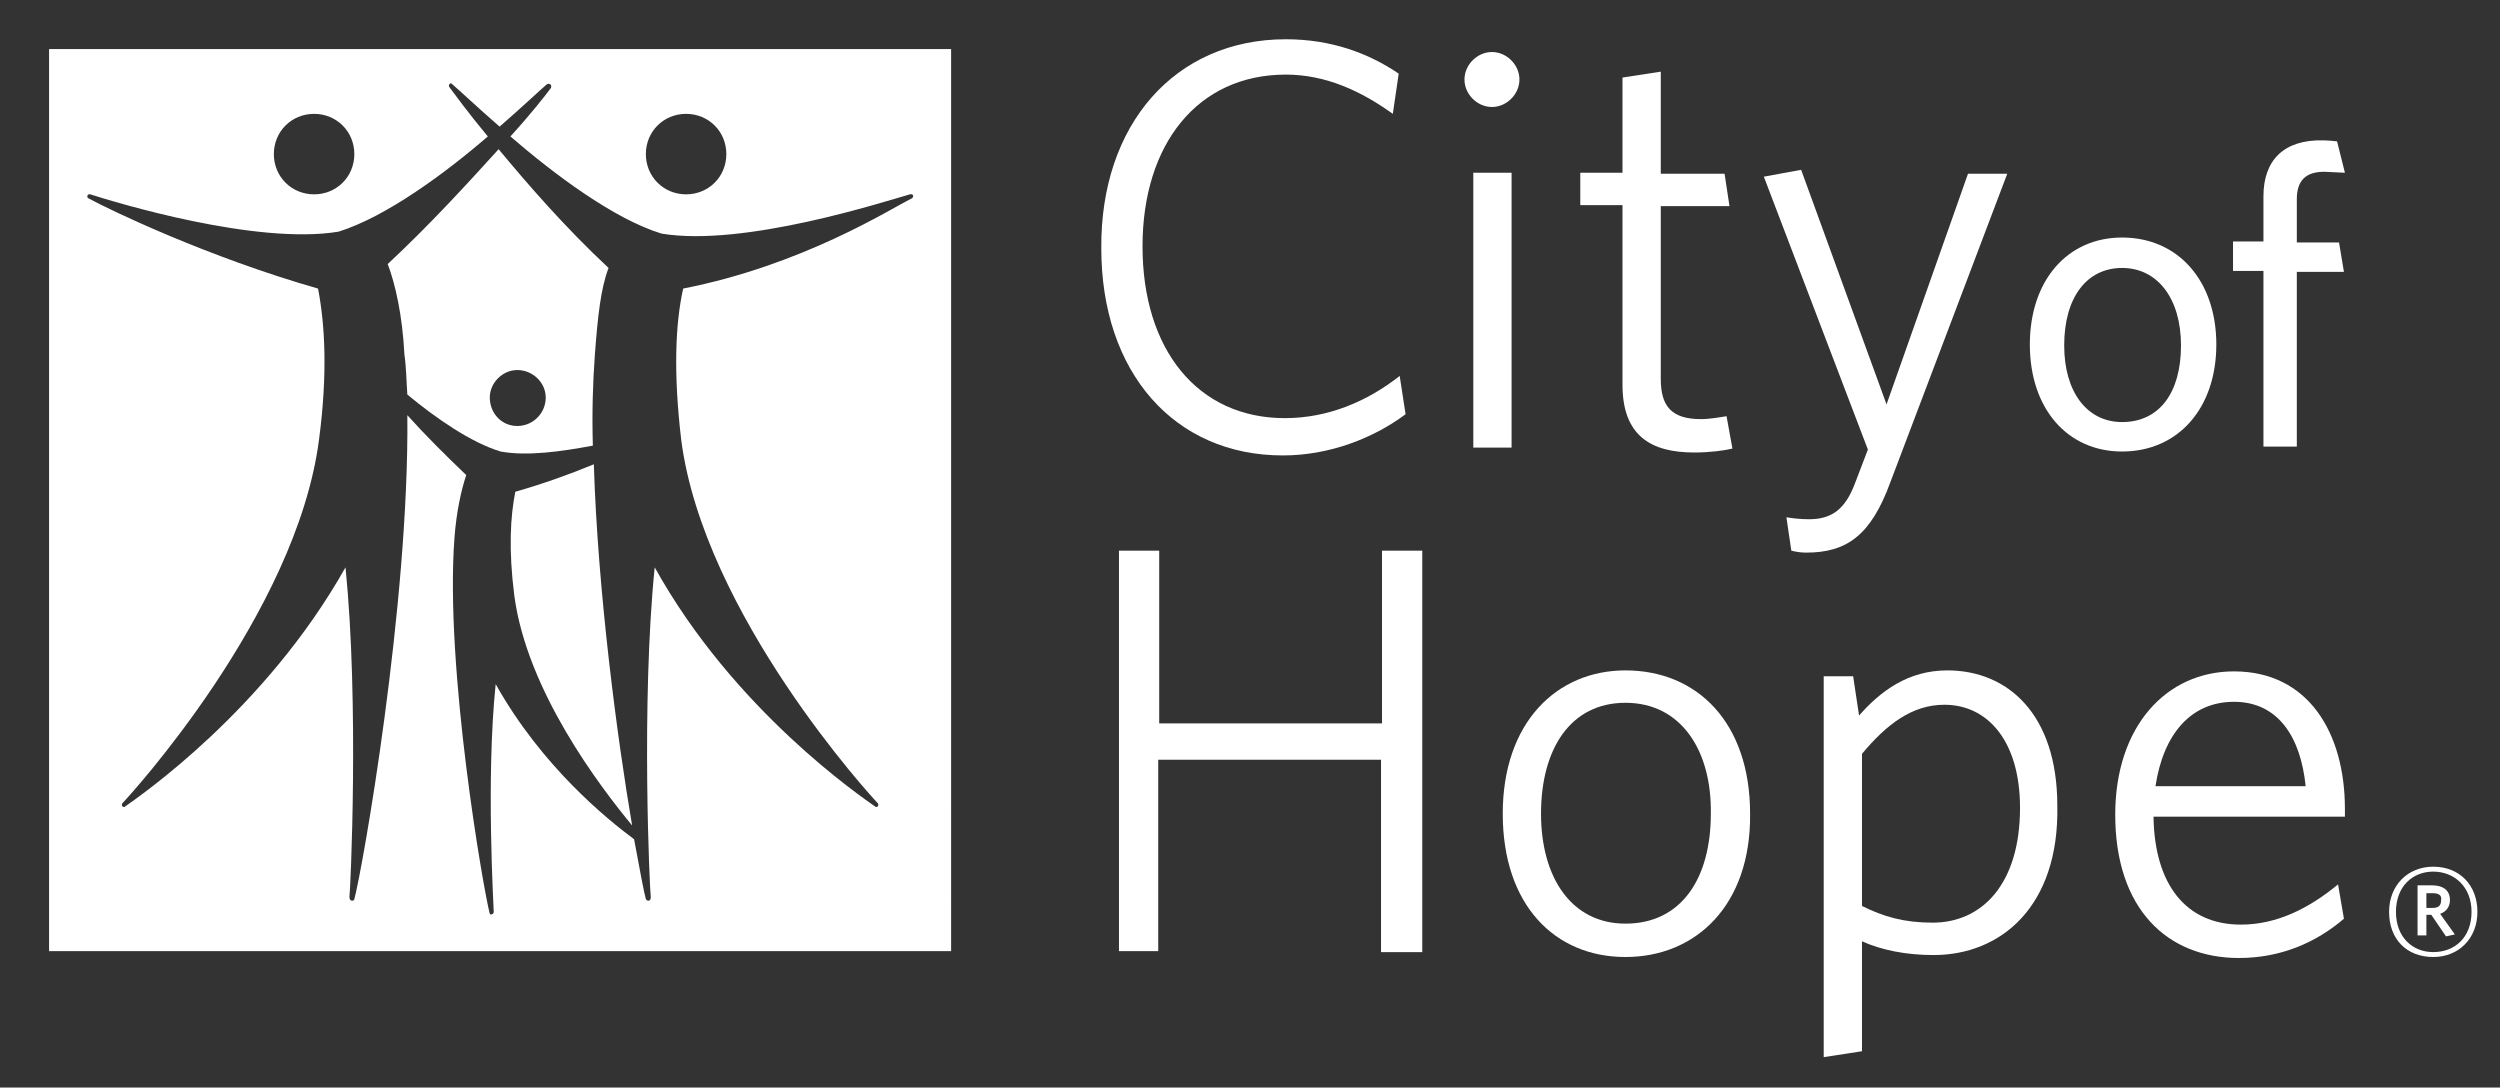
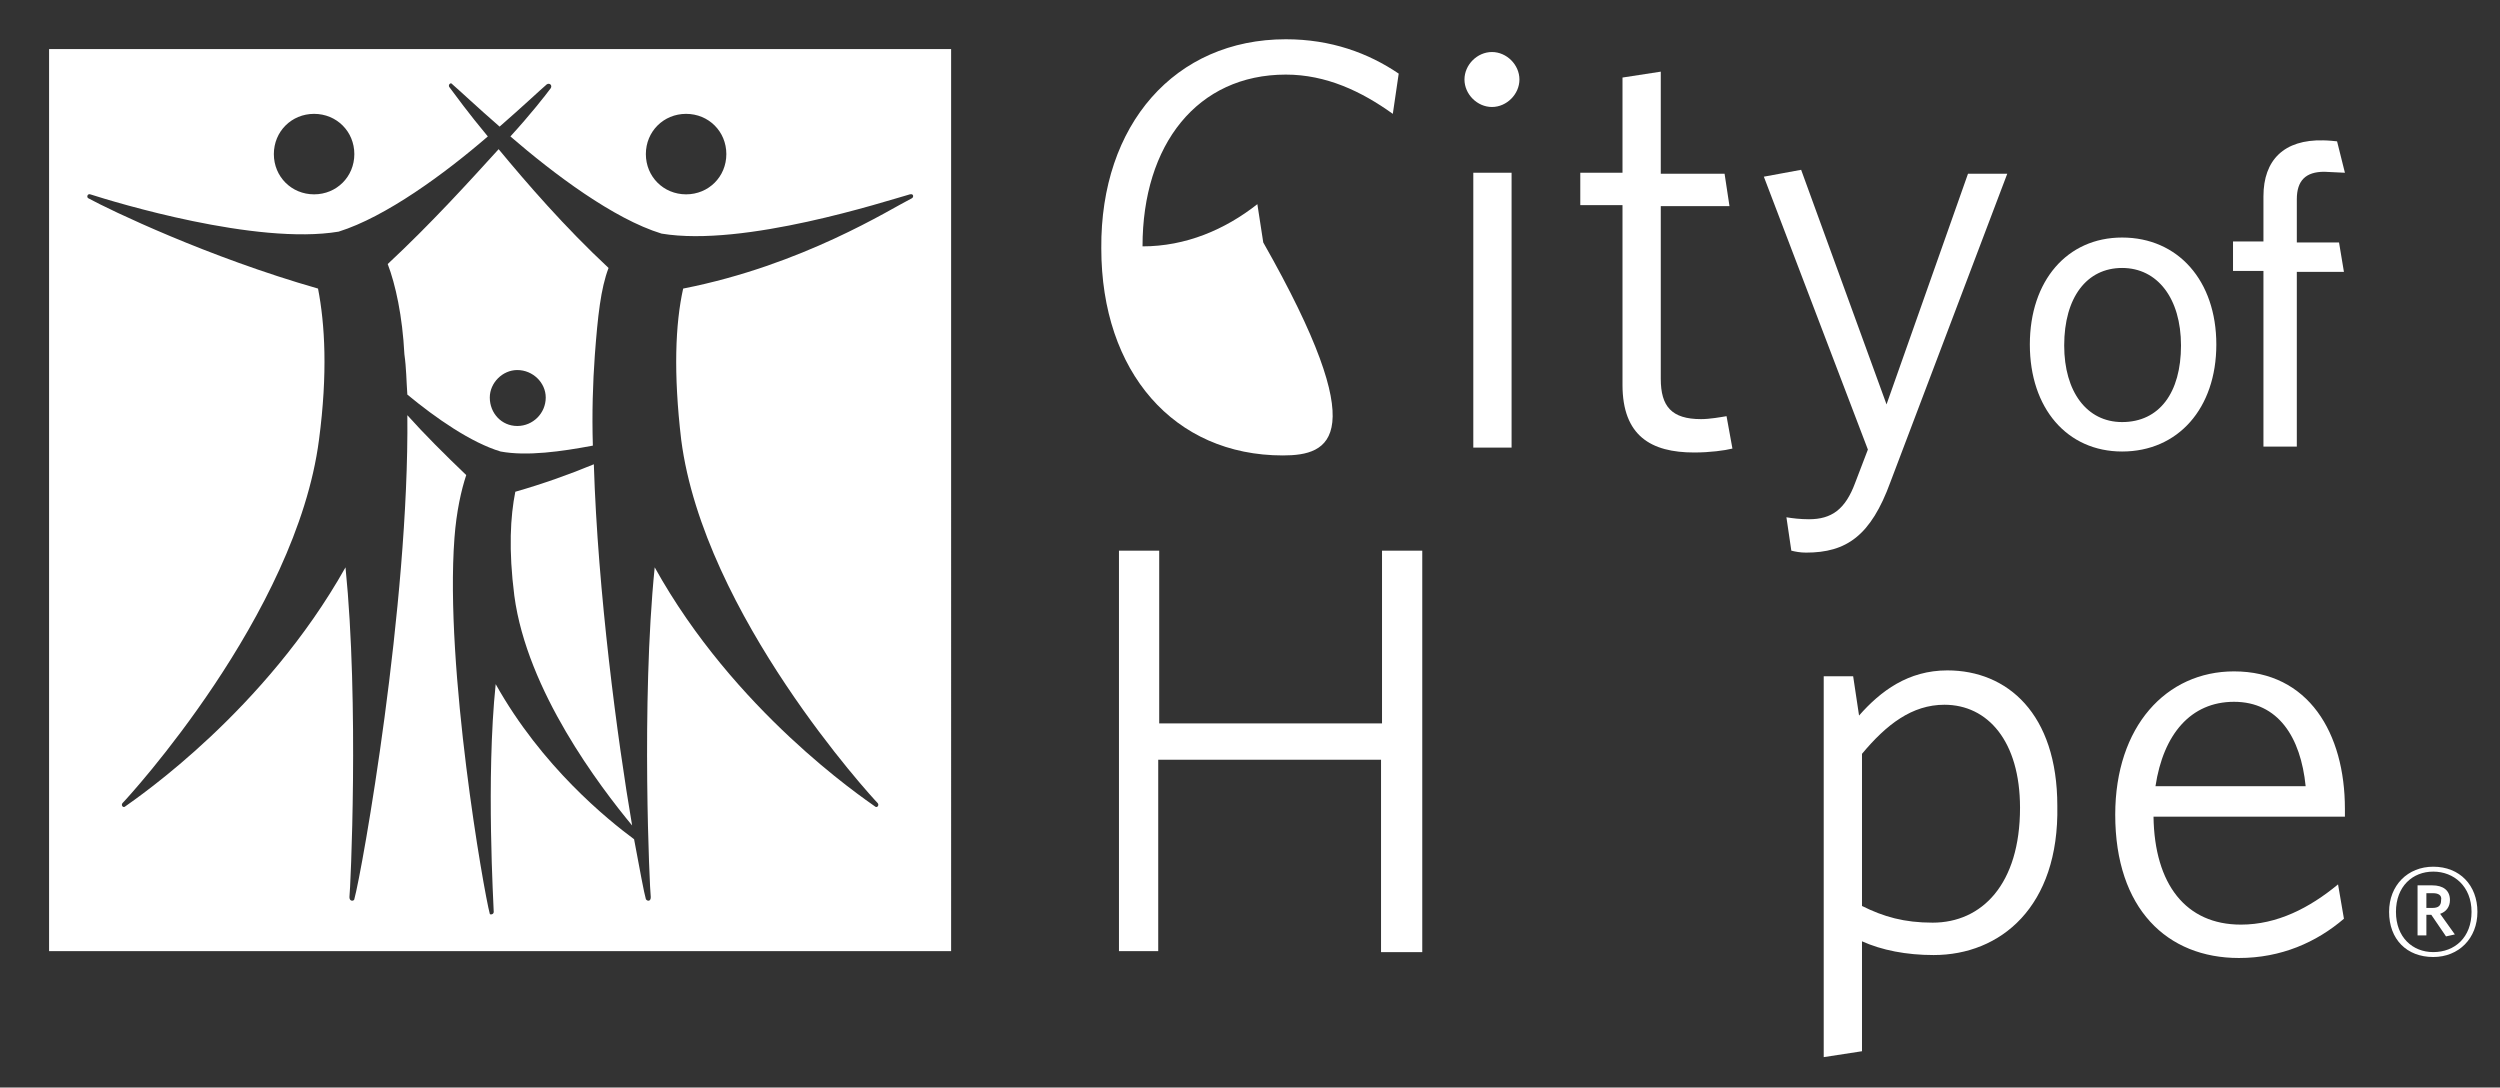
<svg xmlns="http://www.w3.org/2000/svg" version="1.1" id="artwork" x="0px" y="0px" viewBox="0 0 254.7 110.8" style="enable-background:new 0 0 254.7 110.8;" xml:space="preserve">
  <rect x="0" y="0" width="254.7" height="110.8" fill="#333333" stroke="none" />
  <style type="text/css">
	.st0{fill:#FFFFFF;}
	.st1{fill:none;}
</style>
  <g>
    <g>
      <g>
-         <path class="st0" d="M130.7,46.4c-11.1,0-18.5-8.5-18.5-21.1C112.1,12.7,119.7,4,131,4c4.6,0,8.4,1.4,11.5,3.5l-0.6,4.1     c-3.2-2.3-6.8-4-10.9-4c-9,0-14.6,7.1-14.6,17.5c0,10.5,5.6,17.5,14.5,17.5c4.4,0,8.4-1.7,11.7-4.3l0.6,3.9     C140,44.6,135.5,46.4,130.7,46.4z" />
+         <path class="st0" d="M130.7,46.4c-11.1,0-18.5-8.5-18.5-21.1C112.1,12.7,119.7,4,131,4c4.6,0,8.4,1.4,11.5,3.5l-0.6,4.1     c-3.2-2.3-6.8-4-10.9-4c-9,0-14.6,7.1-14.6,17.5c4.4,0,8.4-1.7,11.7-4.3l0.6,3.9     C140,44.6,135.5,46.4,130.7,46.4z" />
        <path class="st0" d="M152,10.9c-1.5,0-2.8-1.3-2.8-2.8s1.3-2.8,2.8-2.8s2.8,1.3,2.8,2.8C154.8,9.6,153.5,10.9,152,10.9z      M150.1,45.6v-28h3.9v28H150.1z" />
        <path class="st0" d="M172.6,46.1c-4.4,0-7.3-1.7-7.3-6.9V20.9H161v-3.3h4.3V7.9l3.9-0.6v10.4h6.5l0.5,3.3h-7v17.6     c0,2.8,1.1,4.1,4.1,4.1c0.9,0,2-0.2,2.6-0.3l0.6,3.3C175.7,45.9,174.2,46.1,172.6,46.1z" />
        <path class="st0" d="M192.6,49.1c-2,5.5-4.5,7.2-8.6,7.2c-0.6,0-1.1-0.1-1.5-0.2l-0.5-3.4c0.6,0.1,1.4,0.2,2.3,0.2     c2.3,0,3.7-1,4.7-3.7l1.3-3.4L179.7,18l3.8-0.7l8.7,23.9l8.3-23.5h4L192.6,49.1z" />
        <g>
          <path class="st0" d="M216.2,24.2c-5.6,0-9.4,4.4-9.4,10.9c0,6.5,3.8,10.9,9.4,10.9c5.7,0,9.6-4.4,9.6-10.9      C225.8,28.6,221.9,24.2,216.2,24.2z M216.2,43c-3.6,0-5.9-3.1-5.9-7.8c0-4.9,2.3-7.9,5.9-7.9s6,3.1,6,7.9      C222.2,40,220,43,216.2,43z" />
        </g>
        <g>
          <path class="st0" d="M230.6,20c0,0,0,4,0,4.6c-0.5,0-3.1,0-3.1,0v3c0,0,2.6,0,3.1,0c0,0.6,0,17.9,0,17.9h3.4V27.7h4.8l-0.5-3      H234v-4.4c0-1.9,0.9-2.8,2.8-2.8c0,0,0.2,0,2.1,0.1l-0.8-3.2c-0.9-0.1-1.4-0.1-1.4-0.1C232.7,14.2,230.6,16.3,230.6,20z" />
        </g>
        <path class="st0" d="M140.7,96.9V77.4h-22.7v19.5H114V56.1h4.1v17.6h22.7V56.1h4.1v40.9H140.7z" />
-         <path class="st0" d="M165.6,97.5c-7.2,0-12.5-5.3-12.5-14.6c0-9.3,5.5-14.6,12.5-14.6c7.3,0,12.7,5.3,12.7,14.6     C178.4,92.2,172.8,97.5,165.6,97.5z M165.6,71.6c-5.6,0-8.6,4.7-8.6,11.3c0,6.5,3.1,11.2,8.6,11.2c5.7,0,8.7-4.6,8.7-11.2     C174.4,76.5,171.3,71.6,165.6,71.6z" />
        <path class="st0" d="M197,97.3c-2.8,0-5.3-0.5-7.3-1.4v11.2l-3.9,0.6V68.9h3l0.6,4c2.2-2.5,5-4.6,9-4.6c6.1,0,11.2,4.4,11.2,13.8     C209.8,92.4,203.8,97.3,197,97.3z M198.1,71.8c-3.3,0-5.9,2-8.4,5v15.5c2.2,1.1,4.3,1.7,7.2,1.7c5,0,8.9-3.9,8.9-11.7     C205.8,75.5,202.5,71.8,198.1,71.8z" />
        <path class="st0" d="M238.9,83.2h-19.5c0.1,6.9,3.3,11,8.9,11c3.7,0,7-1.7,9.9-4.1l0.6,3.5c-2.8,2.4-6.4,4-10.7,4     c-7.3,0-12.6-5-12.6-14.6c0-9,5.2-14.6,12.1-14.6c7.6,0,11.3,6.3,11.3,14C238.9,82.6,238.9,82.9,238.9,83.2z M227.6,71.5     c-4.4,0-7.2,3.3-8,8.6h15.3C234.4,75.1,232.1,71.5,227.6,71.5z" />
      </g>
    </g>
    <path class="st0" d="M247.9,97.5c-2.7,0-4.5-1.8-4.5-4.6c0-2.7,1.9-4.6,4.5-4.6c2.7,0,4.5,1.9,4.5,4.6   C252.4,95.6,250.5,97.5,247.9,97.5z M247.9,88.8c-2.1,0-3.8,1.5-3.8,4.1c0,2.6,1.7,4.1,3.8,4.1c2.2,0,3.9-1.5,3.9-4.1   C251.8,90.3,250,88.8,247.9,88.8z M249.2,95.4l-1.5-2.2h-0.5v2.1h-0.9v-5.1h1.5c1.1,0,1.8,0.5,1.8,1.5c0,0.7-0.4,1.2-1,1.4l1.5,2.1   L249.2,95.4z M247.9,91h-0.7v1.5h0.6c0.6,0,0.9-0.2,0.9-0.8C248.8,91.2,248.4,91,247.9,91z" />
  </g>
  <g>
    <path class="st1" d="M52.7,43.4c1.6,0,2.9-1.3,2.9-2.9c0-1.6-1.3-2.8-2.9-2.8s-2.8,1.3-2.8,2.8C49.9,42.1,51.2,43.4,52.7,43.4z" />
    <circle class="st1" cx="69.9" cy="15.7" r="4.1" />
    <circle class="st1" cx="32" cy="15.7" r="4.1" />
    <path class="st1" d="M9,20.2c2.2,1.1,12.2,6,23.3,9.2c0.8,3.6,1,8.6,0.1,15.4c-2.3,17.8-19.5,36.5-20,37c-0.2,0.2,0,0.5,0.2,0.4   c1.4-1,14.4-9.8,22.5-24.4c1.4,13.9,0.5,32.9,0.4,33.6c0,0.5,0.4,0.4,0.5,0.2c0.8-2.9,5.6-30,5.4-49.3c1.7,1.9,3.8,4,6,6.1   c-0.5,1.5-1,3.7-1.2,6.4c-1,13.3,3,36.1,3.6,38.3c0,0.1,0.4,0.2,0.4-0.2c-0.1-0.5-0.8-13.6,0.2-23.2c4.7,8.4,11.4,13.8,14.1,15.8   c0.5,3.2,1,5.4,1.2,6.1c0,0.2,0.5,0.3,0.5-0.2c-0.1-0.7-1-19.7,0.4-33.6c8.2,14.6,21.1,23.4,22.5,24.4c0.2,0.1,0.4-0.2,0.2-0.4   c-0.5-0.5-17.7-19.2-20-37c-0.9-6.8-0.6-11.8,0.2-15.4c12.2-2.4,21.1-8.1,23.3-9.2c0.2-0.1,0.2-0.5-0.2-0.4   c-2.5,0.8-16.9,5.4-25.3,4c-4.9-1.5-11-6.1-15.4-9.9c2-2.4,3.5-4.1,4.1-4.9c0.2-0.2-0.1-0.6-0.3-0.3C55,9.3,53.3,11,50.9,13   c-2.3-2-4-3.7-4.8-4.3c-0.2-0.2-0.5,0.1-0.3,0.3c0.6,0.8,2,2.6,3.9,5c-4.4,3.7-10.4,8.2-15.2,9.7c-8.4,1.4-22.8-3-25.3-3.8   C8.9,19.7,8.8,20.1,9,20.2z M52.4,60.7c-0.6-4.7-0.4-8.1,0.1-10.6c2.8-0.8,5.5-1.8,7.9-2.8c0.4,13,2.5,27.9,3.9,36.8   C61.1,80.1,53.7,70.4,52.4,60.7z M50.8,15.3c2.9,3.5,6.8,7.8,11.2,12.1c-0.8,2.1-1.1,4.9-1.4,8.9c-0.2,2.8-0.3,5.9-0.2,9.2   c-3.2,0.6-6.7,1-9.4,0.6c-3-0.9-6.6-3.5-9.5-5.8c0-1.4-0.1-2.7-0.2-3.9c-0.3-4-1-7.1-1.7-9.2C43.9,22.8,47.9,18.6,50.8,15.3z" />
-     <path class="st1" d="M4.9,4.8v92.1H97V4.8H4.9z M96.9,96.9H5V5h91.9V96.9z" />
    <path class="st0" d="M52.5,50.1c-0.5,2.5-0.7,5.9-0.1,10.6c1.3,9.7,8.7,19.4,12,23.4c-1.5-8.8-3.5-23.8-3.9-36.8   C58.1,48.3,55.3,49.3,52.5,50.1z" />
    <path class="st0" d="M5,96.9h91.9V5H5V96.9z M69.9,11.6c2.3,0,4.1,1.8,4.1,4.1c0,2.3-1.8,4.1-4.1,4.1c-2.3,0-4.1-1.8-4.1-4.1   C65.8,13.4,67.6,11.6,69.9,11.6z M32,11.6c2.3,0,4.1,1.8,4.1,4.1c0,2.3-1.8,4.1-4.1,4.1c-2.3,0-4.1-1.8-4.1-4.1   C27.9,13.4,29.7,11.6,32,11.6z M9.2,19.8c2.5,0.8,16.9,5.2,25.3,3.8c4.8-1.5,10.8-5.9,15.2-9.7c-2-2.4-3.3-4.2-3.9-5   c-0.2-0.2,0.1-0.6,0.3-0.3c0.7,0.6,2.5,2.3,4.8,4.3c2.3-2,4.1-3.7,4.8-4.3C56,8.4,56.3,8.7,56.1,9c-0.6,0.8-2,2.6-4.1,4.9   c4.4,3.8,10.5,8.4,15.4,9.9c8.4,1.4,22.8-3.3,25.3-4c0.4-0.1,0.4,0.3,0.2,0.4c-2.2,1.1-11.1,6.8-23.3,9.2c-0.8,3.6-1,8.6-0.2,15.4   c2.3,17.8,19.5,36.5,20,37c0.2,0.2,0,0.5-0.2,0.4c-1.4-1-14.4-9.8-22.5-24.4c-1.4,13.9-0.5,32.9-0.4,33.6c0,0.5-0.4,0.4-0.5,0.2   c-0.2-0.7-0.6-2.9-1.2-6.1c-2.7-2-9.4-7.4-14.1-15.8c-1,9.6-0.2,22.7-0.2,23.2c0,0.3-0.4,0.3-0.4,0.2c-0.6-2.2-4.6-25-3.6-38.3   c0.2-2.7,0.7-4.9,1.2-6.4c-2.2-2.1-4.3-4.2-6-6.1c0.2,19.3-4.6,46.4-5.4,49.3c0,0.2-0.5,0.3-0.5-0.2c0.1-0.7,1-19.7-0.4-33.6   c-8.2,14.6-21.1,23.4-22.5,24.4c-0.2,0.1-0.4-0.2-0.2-0.4c0.5-0.5,17.7-19.2,20-37c0.9-6.8,0.6-11.8-0.1-15.4   C21.2,26.2,11.2,21.4,9,20.2C8.8,20.1,8.9,19.7,9.2,19.8z" />
    <path class="st0" d="M41.5,40.2c2.9,2.4,6.5,4.9,9.5,5.8c2.7,0.5,6.2,0,9.4-0.6c-0.1-3.3,0-6.4,0.2-9.2c0.3-4,0.6-6.8,1.4-8.9   c-4.5-4.2-8.3-8.6-11.2-12.1c-3,3.3-6.9,7.6-11.3,11.7c0.8,2.1,1.5,5.3,1.7,9.2C41.4,37.5,41.4,38.8,41.5,40.2z M52.7,37.7   c1.6,0,2.9,1.3,2.9,2.8c0,1.6-1.3,2.9-2.9,2.9c-1.6,0-2.8-1.3-2.8-2.9C49.9,39,51.2,37.7,52.7,37.7z" />
  </g>
</svg>